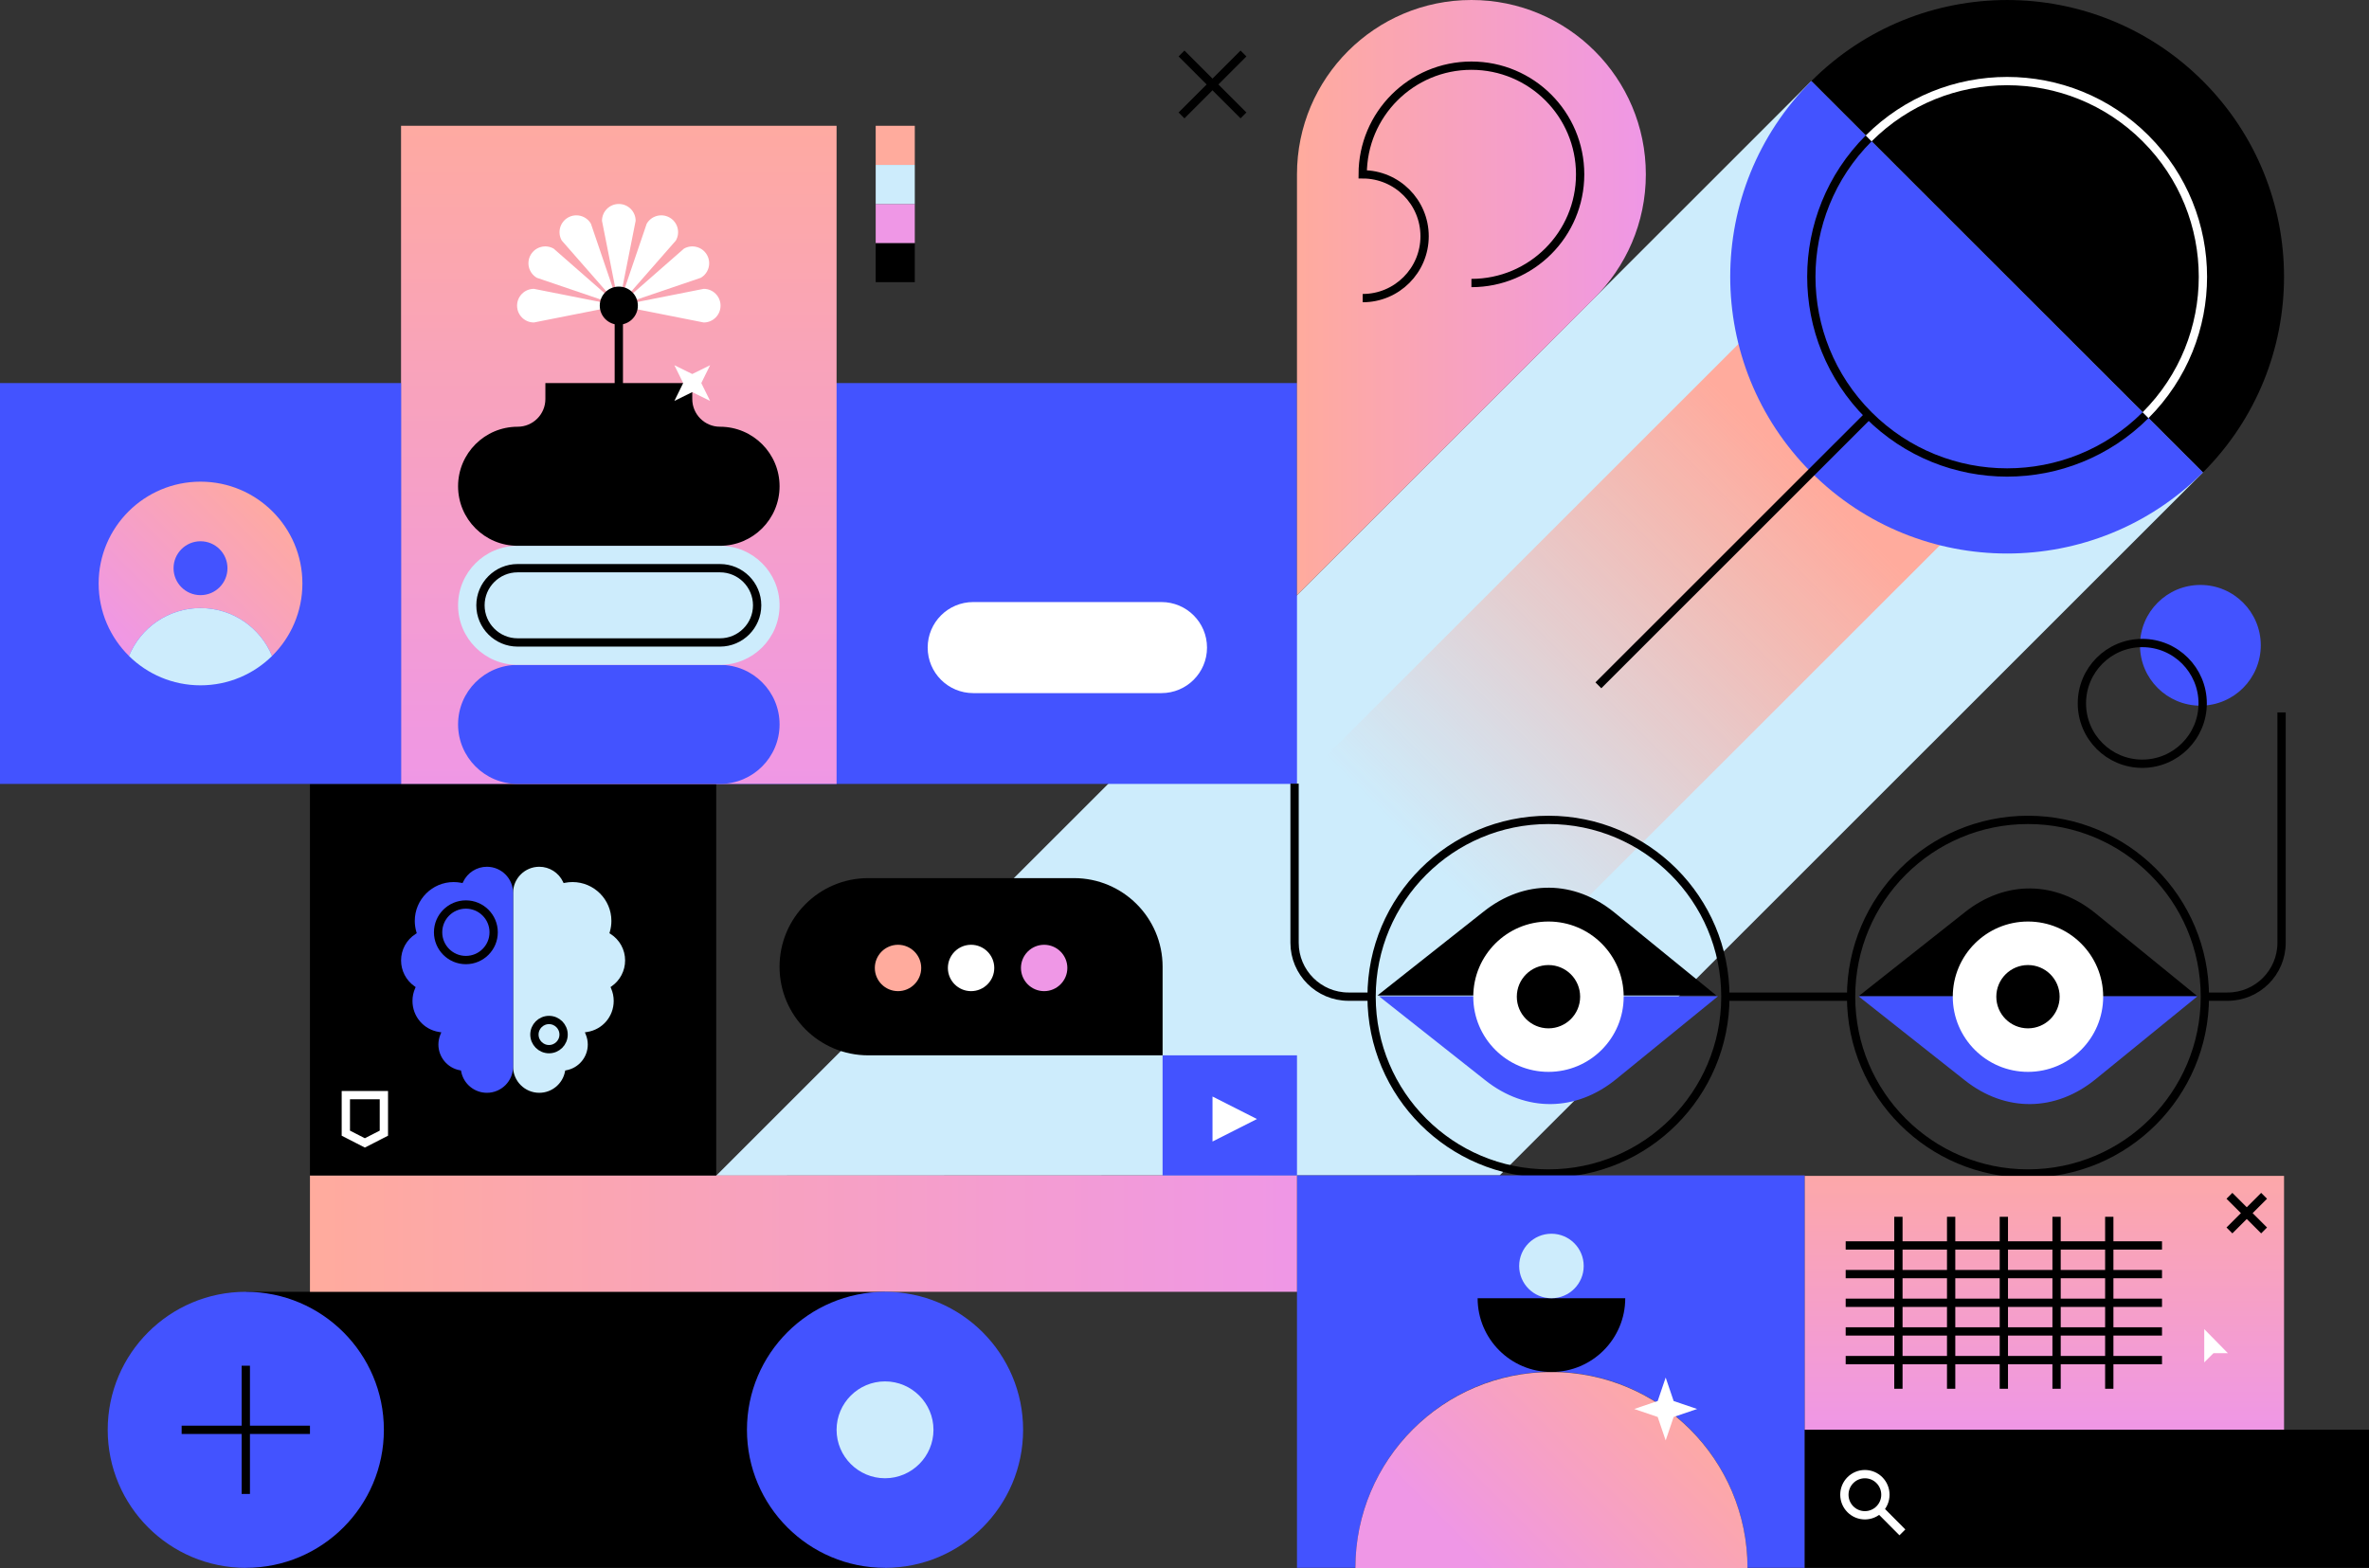
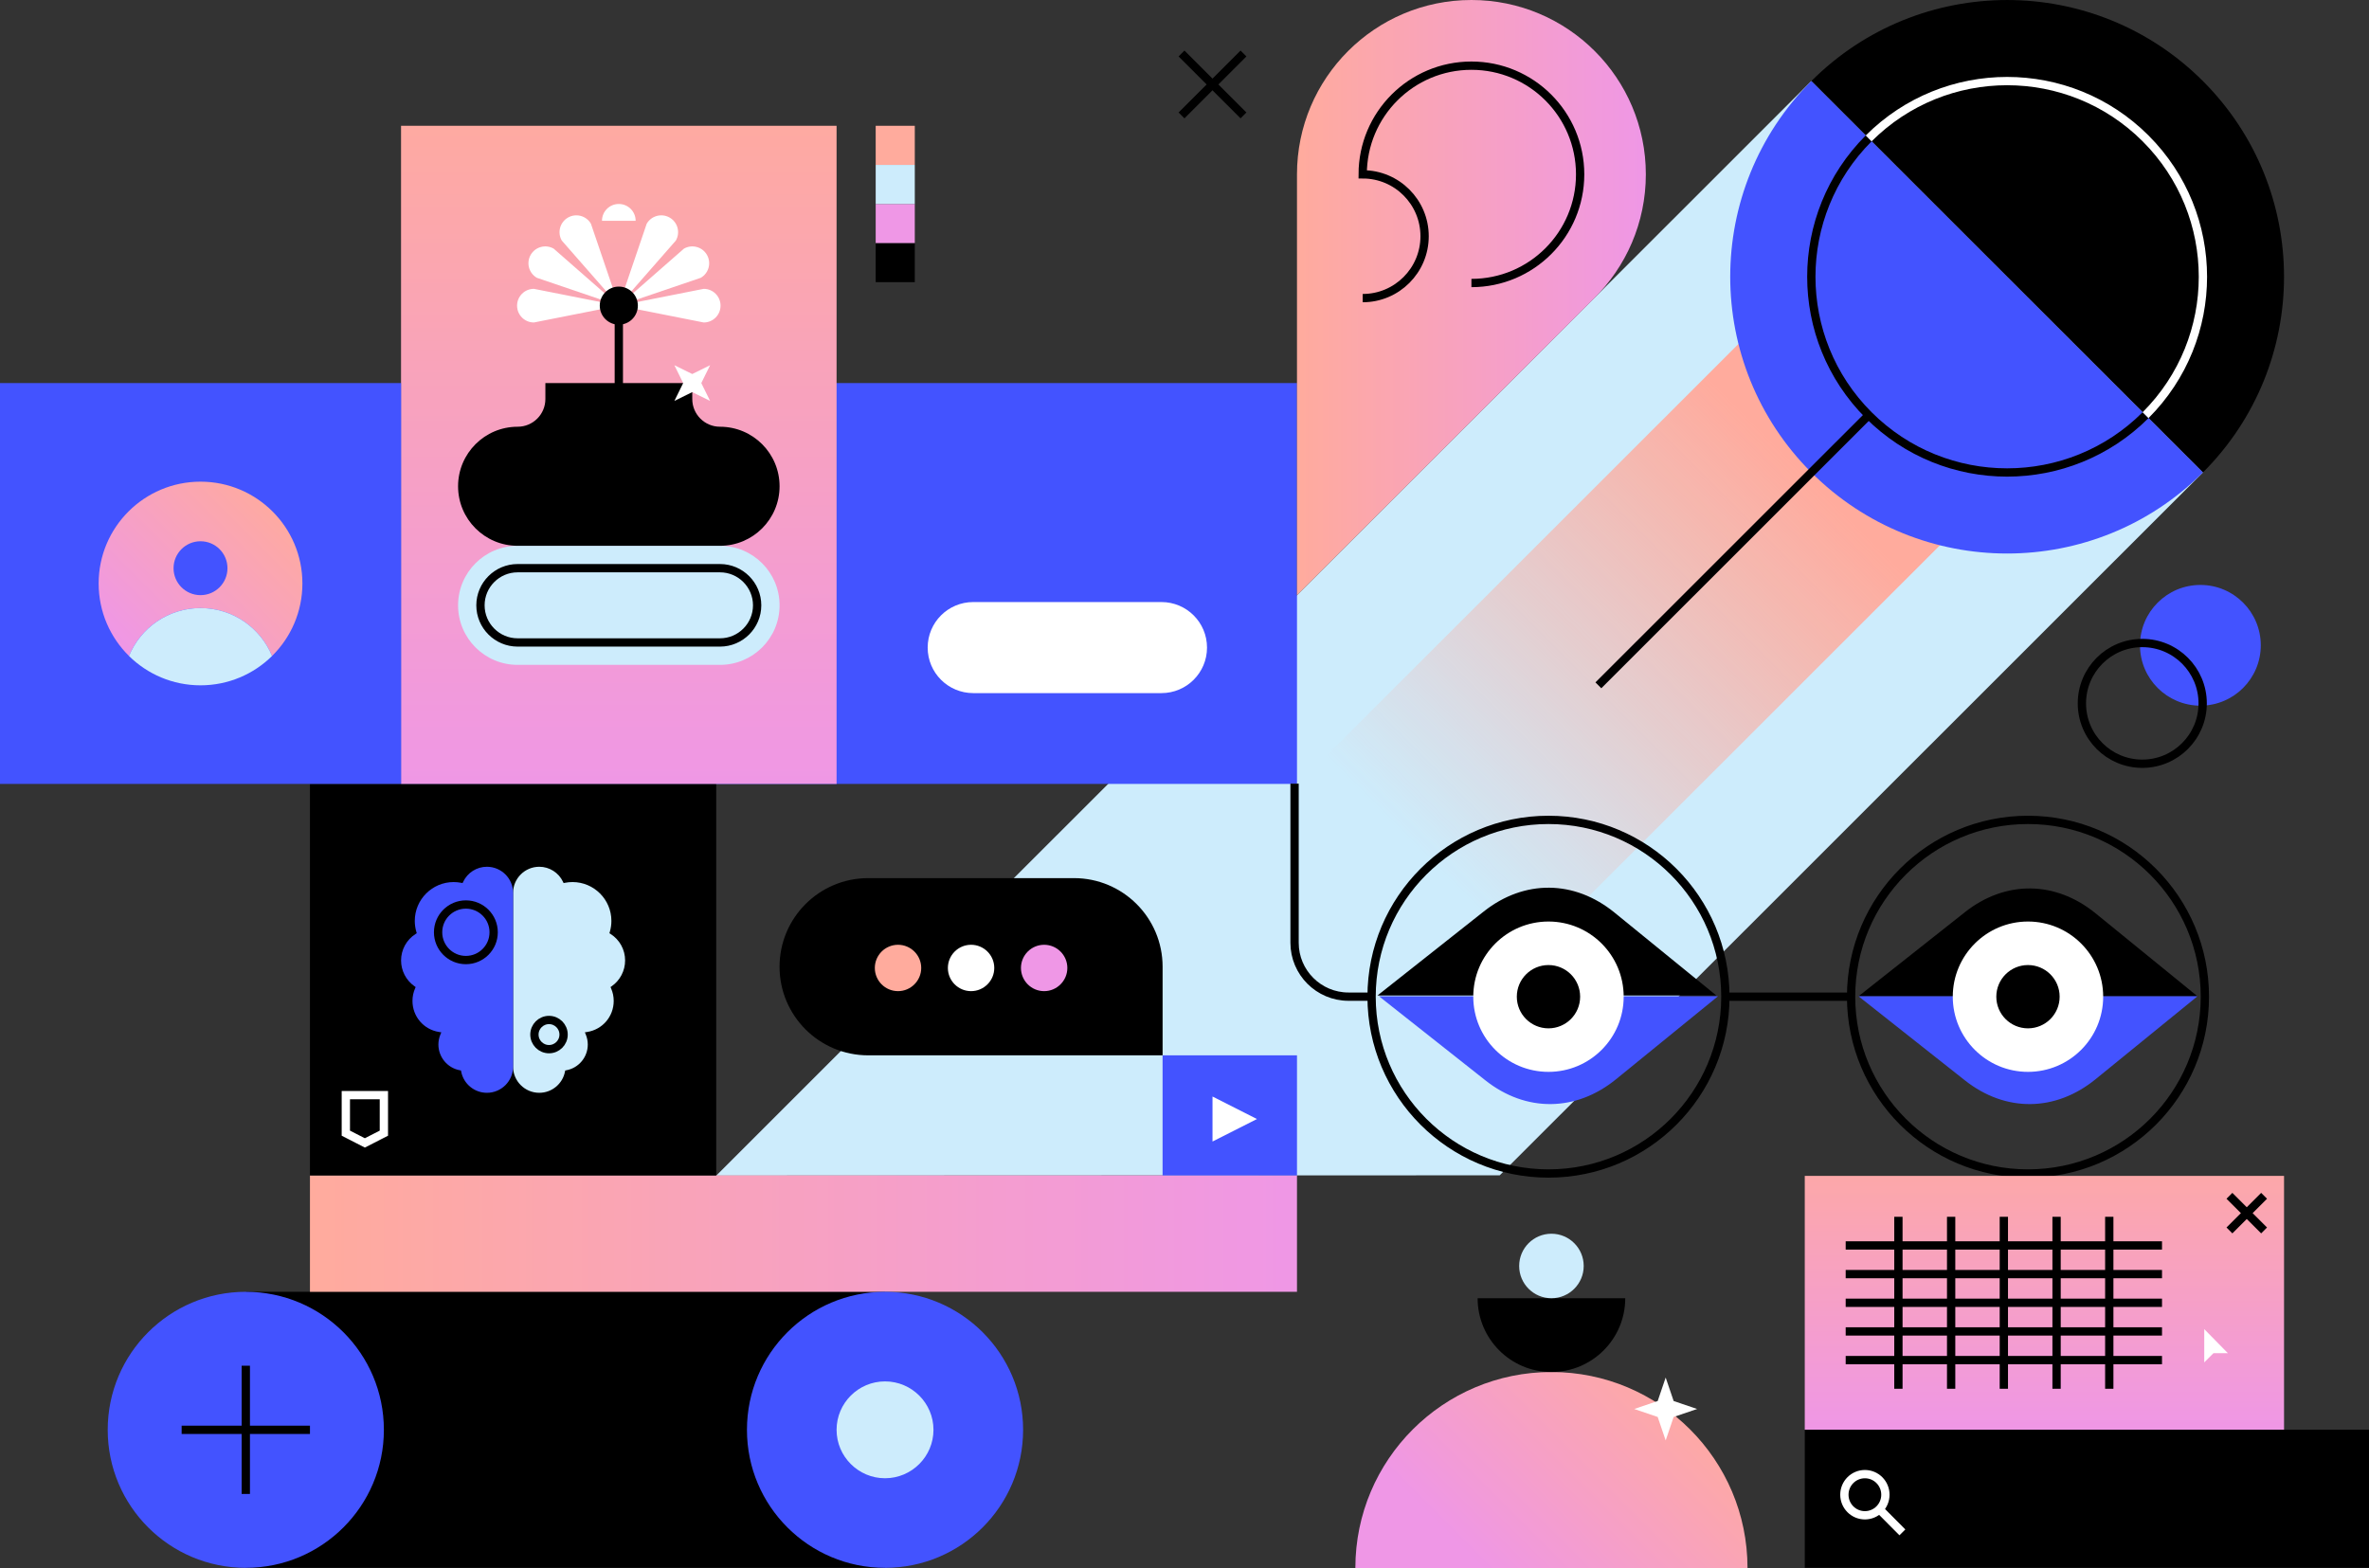
<svg xmlns="http://www.w3.org/2000/svg" fill="none" height="100%" overflow="visible" preserveAspectRatio="none" style="display: block;" viewBox="0 0 571 378" width="100%">
  <rect x="0" y="0" width="571" height="378" fill="#333333" stroke="none" />
  <g clip-path="url(#clip0_0_2209)" id="609eeca9597d2177085bc620_hero-illustration 1">
    <path d="M143.751 77.741L136.54 84.95V89.216" id="Vector" stroke="black" stroke-width="2" />
    <path d="M213.318 311.419H59.245V377.962H213.318V311.419Z" fill="black" id="Vector_2" />
    <path d="M361.477 283.337L172.631 283.413L436.585 19.541L530.97 113.902L361.477 283.337Z" fill="#CDECFC" id="Vector_3" />
    <path d="M436.585 65.36L485.141 113.901L348.049 250.945L250.899 250.983L436.585 65.36Z" fill="url(#paint0_linear_0_2209)" id="Vector_4" />
    <path d="M530.97 113.901C557.036 87.844 557.036 45.598 530.97 19.546C504.904 -6.507 462.645 -6.512 436.585 19.546L530.97 113.901Z" fill="black" id="Vector_5" />
    <path d="M312.612 92.347H96.664V188.98H312.612V92.347Z" fill="#4353FF" id="Vector_6" />
    <path d="M332 239.992H413.703L389.139 219.992C379.449 212.104 367.41 211.996 357.65 219.717L332 239.992Z" fill="black" id="Vector_7" />
    <path d="M332.381 240.174H414.084L389.519 260.173C379.83 268.061 367.79 268.169 358.031 260.448L332.381 240.174Z" fill="#4353FF" id="Vector_8" />
    <path d="M373.229 258.397C383.24 258.397 391.355 250.284 391.355 240.276C391.355 230.268 383.24 222.155 373.229 222.155C363.218 222.155 355.103 230.268 355.103 240.276C355.103 250.284 363.218 258.397 373.229 258.397Z" fill="white" id="Vector_9" />
    <path d="M373.229 247.905C377.445 247.905 380.861 244.49 380.861 240.276C380.861 236.062 377.445 232.647 373.229 232.647C369.015 232.647 365.597 236.062 365.597 240.276C365.597 244.49 369.015 247.905 373.229 247.905Z" fill="black" id="Vector_10" />
    <path d="M373.229 282.899C396.777 282.899 415.866 263.816 415.866 240.276C415.866 216.736 396.777 197.652 373.229 197.652C349.682 197.652 330.593 216.736 330.593 240.276C330.593 263.816 349.682 282.899 373.229 282.899Z" id="Vector_11" stroke="black" stroke-width="2" />
    <path d="M447.955 240.174H529.658L505.093 220.174C495.404 212.285 483.364 212.177 473.605 219.898L447.955 240.174Z" fill="black" id="Vector_12" />
    <path d="M447.955 240.174H529.658L505.093 260.173C495.404 268.061 483.364 268.169 473.605 260.448L447.955 240.174Z" fill="#4353FF" id="Vector_13" />
    <path d="M488.803 258.397C498.814 258.397 506.929 250.284 506.929 240.276C506.929 230.268 498.814 222.155 488.803 222.155C478.792 222.155 470.677 230.268 470.677 240.276C470.677 250.284 478.792 258.397 488.803 258.397Z" fill="white" id="Vector_14" />
    <path d="M488.803 247.905C493.018 247.905 496.435 244.49 496.435 240.276C496.435 236.062 493.018 232.647 488.803 232.647C484.588 232.647 481.171 236.062 481.171 240.276C481.171 244.49 484.588 247.905 488.803 247.905Z" fill="black" id="Vector_15" />
    <path d="M488.803 282.899C512.351 282.899 531.44 263.816 531.44 240.276C531.44 216.736 512.351 197.652 488.803 197.652C465.255 197.652 446.167 216.736 446.167 240.276C446.167 263.816 465.255 282.899 488.803 282.899Z" id="Vector_16" stroke="black" stroke-width="2" />
    <path d="M415.866 240.276H446.167" id="Vector_17" stroke="black" stroke-width="2" />
    <path d="M312.029 188.922V227.269C312.029 234.444 317.852 240.265 325.03 240.265H330.522" id="Vector_18" stroke="black" stroke-width="2" />
-     <path d="M531.434 240.265H536.927C544.105 240.265 549.927 234.445 549.927 227.269V188.922V171.746" id="Vector_19" stroke="black" stroke-width="2" />
-     <path d="M435.003 283.358V377.963H421.203C421.18 351.856 400.03 330.701 373.942 330.701C347.849 330.701 326.704 351.861 326.683 377.963H312.612V283.358H435.003Z" fill="#4353FF" id="Vector_20" />
    <path d="M312.612 311.419H74.709V283.358H172.631H312.612V311.419Z" fill="url(#paint1_linear_0_2209)" id="Vector_21" />
    <path d="M59.245 377.962C77.626 377.962 92.527 363.066 92.527 344.69C92.527 326.315 77.626 311.419 59.245 311.419C40.864 311.419 25.963 326.315 25.963 344.69C25.963 363.066 40.864 377.962 59.245 377.962Z" fill="#4353FF" id="Vector_22" />
    <path d="M213.318 377.962C231.699 377.962 246.6 363.066 246.6 344.69C246.6 326.315 231.699 311.419 213.318 311.419C194.937 311.419 180.037 326.315 180.037 344.69C180.037 363.066 194.937 377.962 213.318 377.962Z" fill="#4353FF" id="Vector_23" />
    <path d="M213.318 356.364C206.88 356.364 201.641 351.126 201.641 344.69C201.641 338.255 206.88 333.017 213.318 333.017C219.756 333.017 224.995 338.255 224.995 344.69C224.995 351.126 219.756 356.364 213.318 356.364Z" fill="#CDECFC" id="Vector_24" />
    <path d="M421.203 377.962V378H326.683V377.962C326.704 351.888 347.849 330.754 373.942 330.754C400.03 330.754 421.18 351.888 421.203 377.962Z" fill="url(#paint2_linear_0_2209)" id="Vector_25" />
    <path d="M550.522 283.472H435.003V344.691H550.522V283.472Z" fill="url(#paint3_linear_0_2209)" id="Vector_26" />
    <path d="M396.697 42.029C396.697 18.817 377.875 0 354.655 0C331.436 0 312.612 18.817 312.612 42.029V143.474L384.189 71.948H384.183C391.907 64.324 396.697 53.736 396.697 42.029Z" fill="url(#paint4_linear_0_2209)" id="Vector_27" />
    <path d="M354.655 68.228C369.13 68.228 380.861 56.5 380.861 42.029C380.861 27.559 369.13 15.831 354.655 15.831C340.18 15.831 328.448 27.559 328.448 42.029C336.69 42.029 343.372 48.709 343.372 56.948C343.372 65.188 336.69 71.867 328.448 71.867" id="Vector_28" stroke="black" stroke-width="2" />
    <path d="M172.631 188.981H74.709V283.358H172.631V188.981Z" fill="black" id="Vector_29" />
    <path d="M135.698 212.576L135.844 212.884L136.179 212.82C136.778 212.701 137.394 212.642 137.999 212.642C143.163 212.642 147.365 216.842 147.365 222.009C147.365 222.905 147.236 223.796 146.982 224.66L146.89 224.974L147.165 225.152C149.363 226.555 150.67 228.942 150.67 231.545C150.67 234.007 149.466 236.329 147.446 237.749L147.154 237.954L147.295 238.278C147.711 239.234 147.921 240.249 147.921 241.291C147.921 245.049 145.231 248.197 141.52 248.78L140.97 248.867L141.186 249.379C141.504 250.151 141.672 250.967 141.672 251.804C141.672 254.838 139.506 257.446 136.525 258.008L136.233 258.062L136.173 258.353C135.595 261.307 132.992 263.445 129.979 263.445C126.495 263.445 123.665 260.615 123.665 257.133V215.265C123.665 211.783 126.495 208.953 129.979 208.953C132.42 208.948 134.662 210.374 135.698 212.576Z" fill="#CDECFC" id="Vector_30" />
    <path d="M111.642 212.576L111.495 212.884L111.161 212.82C110.562 212.701 109.946 212.642 109.341 212.642C104.177 212.642 99.975 216.842 99.975 222.009C99.975 222.905 100.105 223.796 100.358 224.66L100.45 224.974L100.175 225.152C97.977 226.555 96.67 228.942 96.67 231.545C96.67 234.007 97.874 236.329 99.894 237.749L100.186 237.954L100.046 238.278C99.629 239.234 99.419 240.249 99.419 241.291C99.419 245.049 102.109 248.197 105.819 248.78L106.37 248.867L106.154 249.379C105.836 250.151 105.668 250.967 105.668 251.804C105.668 254.838 107.834 257.446 110.815 258.008L111.107 258.062L111.167 258.353C111.744 261.307 114.348 263.445 117.362 263.445C120.846 263.445 123.675 260.615 123.675 257.133V215.265C123.675 211.783 120.846 208.953 117.362 208.953C114.92 208.948 112.678 210.374 111.642 212.576Z" fill="#4353FF" id="Vector_31" />
    <path d="M201.641 30.323H96.664V188.981H201.641V30.323Z" fill="url(#paint5_linear_0_2209)" id="Vector_32" />
    <path d="M112.29 231.442C115.989 231.442 118.987 228.445 118.987 224.747C118.987 221.049 115.989 218.052 112.29 218.052C108.591 218.052 105.593 221.049 105.593 224.747C105.593 228.445 108.591 231.442 112.29 231.442Z" id="Vector_33" stroke="black" stroke-width="2" />
    <path d="M132.328 252.922C134.27 252.922 135.844 251.348 135.844 249.406C135.844 247.465 134.27 245.891 132.328 245.891C130.386 245.891 128.811 247.465 128.811 249.406C128.811 251.348 130.386 252.922 132.328 252.922Z" id="Vector_34" stroke="black" stroke-width="2" />
    <path d="M391.734 312.969C391.734 322.791 383.767 330.754 373.942 330.754C364.118 330.754 356.151 322.791 356.151 312.969" fill="black" id="Vector_35" />
    <path d="M373.942 312.969C378.238 312.969 381.72 309.488 381.72 305.194C381.72 300.9 378.238 297.418 373.942 297.418C369.647 297.418 366.165 300.9 366.165 305.194C366.165 309.488 369.647 312.969 373.942 312.969Z" fill="#CDECFC" id="Vector_36" />
    <path d="M571 344.653H435.003V377.962H571V344.653Z" fill="black" id="Vector_37" />
    <path d="M449.494 365.295C452.225 365.295 454.438 363.074 454.438 360.333C454.438 357.592 452.225 355.371 449.494 355.371C446.764 355.371 444.551 357.592 444.551 360.333C444.551 363.074 446.764 365.295 449.494 365.295Z" id="Vector_38" stroke="white" stroke-width="2" />
    <path d="M452.993 363.842L458.53 369.41" id="Vector_39" stroke="white" stroke-width="2" />
    <path d="M59.245 329.237V360.149" id="Vector_40" stroke="black" stroke-width="2" />
    <path d="M43.782 344.691H74.709" id="Vector_41" stroke="black" stroke-width="2" />
    <path d="M545.715 288.277L537.359 296.625" id="Vector_42" stroke="black" stroke-width="2" />
    <path d="M537.359 288.277L545.715 296.625" id="Vector_43" stroke="black" stroke-width="2" />
    <path d="M401.478 332.089L403.4 337.747L409.061 339.669L403.4 341.591L401.478 347.25L399.555 341.591L393.895 339.669L399.555 337.747L401.478 332.089Z" fill="white" id="Vector_44" />
    <path d="M284.78 12.894L299.715 27.823" id="Vector_45" stroke="black" stroke-width="2" />
    <path d="M299.715 12.894L284.78 27.823" id="Vector_46" stroke="black" stroke-width="2" />
    <path d="M279.946 167.091H234.576C228.511 167.091 223.597 162.178 223.597 156.115C223.597 150.051 228.511 145.138 234.576 145.138H279.946C286.012 145.138 290.927 150.051 290.927 156.115C290.927 162.178 286.012 167.091 279.946 167.091Z" fill="white" id="Vector_47" />
-     <path d="M173.544 160.278H124.766C116.837 160.278 110.41 166.703 110.41 174.629C110.41 182.555 116.837 188.981 124.766 188.981H173.544C181.473 188.981 187.901 182.555 187.901 174.629C187.901 166.703 181.473 160.278 173.544 160.278Z" fill="#4353FF" id="Vector_48" />
    <path d="M173.544 131.58H124.766C116.837 131.58 110.41 138.005 110.41 145.931C110.41 153.858 116.837 160.283 124.766 160.283H173.544C181.473 160.283 187.901 153.858 187.901 145.931C187.901 138.005 181.473 131.58 173.544 131.58Z" fill="#CDECFC" id="Vector_49" />
    <path d="M124.761 154.878C119.824 154.878 115.806 150.861 115.806 145.926C115.806 140.991 119.824 136.974 124.761 136.974H173.539C178.476 136.974 182.494 140.991 182.494 145.926C182.494 150.861 178.476 154.878 173.539 154.878H124.761Z" id="Vector_50" stroke="black" stroke-width="2" />
    <path d="M173.544 102.875C169.85 102.875 166.858 99.885 166.858 96.191V92.347H131.453V96.191C131.453 99.885 128.461 102.875 124.766 102.875C116.837 102.875 110.41 109.301 110.41 117.228C110.41 125.154 116.837 131.579 124.766 131.579H173.544C181.473 131.579 187.901 125.154 187.901 117.228C187.901 109.301 181.473 102.875 173.544 102.875Z" fill="black" id="Vector_51" />
    <path d="M149.153 111.964V73.681" id="Vector_52" stroke="black" stroke-width="2" />
    <path d="M171.157 88.043L169.034 92.347L171.157 96.65L166.852 94.528L162.547 96.65L164.665 92.347L162.547 88.043L166.852 90.165L171.157 88.043Z" fill="white" id="Vector_53" />
-     <path d="M145.096 53.228C145.096 50.987 146.911 49.173 149.153 49.173C151.394 49.173 153.209 50.987 153.209 53.228L149.153 73.686L145.096 53.228Z" fill="white" id="Vector_54" />
+     <path d="M145.096 53.228C145.096 50.987 146.911 49.173 149.153 49.173C151.394 49.173 153.209 50.987 153.209 53.228L145.096 53.228Z" fill="white" id="Vector_54" />
    <path d="M135.407 57.995C134.289 56.057 134.953 53.573 136.892 52.456C138.831 51.338 141.316 52.002 142.433 53.941L149.153 73.686L135.407 57.995Z" fill="white" id="Vector_55" />
    <path d="M129.4 66.969C127.461 65.851 126.798 63.368 127.915 61.429C129.033 59.491 131.518 58.827 133.457 59.944L149.147 73.686L129.4 66.969Z" fill="white" id="Vector_56" />
    <path d="M128.687 77.741C126.446 77.741 124.632 75.927 124.632 73.686C124.632 71.446 126.446 69.631 128.687 69.631L149.153 73.686L128.687 77.741Z" fill="white" id="Vector_57" />
    <path d="M162.898 57.995C164.016 56.057 163.352 53.573 161.413 52.456C159.474 51.338 156.989 52.002 155.871 53.941L149.153 73.686L162.898 57.995Z" fill="white" id="Vector_58" />
    <path d="M168.905 66.969C170.844 65.851 171.508 63.368 170.39 61.429C169.272 59.491 166.787 58.827 164.848 59.944L149.158 73.686L168.905 66.969Z" fill="white" id="Vector_59" />
    <path d="M169.618 77.741C171.859 77.741 173.673 75.927 173.673 73.686C173.673 71.446 171.859 69.631 169.618 69.631L149.153 73.686L169.618 77.741Z" fill="white" id="Vector_60" />
    <path d="M149.153 78.271C151.688 78.271 153.743 76.216 153.743 73.681C153.743 71.146 151.688 69.091 149.153 69.091C146.617 69.091 144.562 71.146 144.562 73.681C144.562 76.216 146.617 78.271 149.153 78.271Z" fill="black" id="Vector_61" />
    <path d="M444.865 327.882H521.107" id="Vector_62" stroke="black" stroke-width="2" />
    <path d="M444.865 320.971H521.107" id="Vector_63" stroke="black" stroke-width="2" />
    <path d="M444.865 314.065H521.107" id="Vector_64" stroke="black" stroke-width="2" />
    <path d="M444.865 307.153H521.107" id="Vector_65" stroke="black" stroke-width="2" />
    <path d="M444.865 300.242H521.107" id="Vector_66" stroke="black" stroke-width="2" />
    <path d="M508.398 293.336V334.793" id="Vector_67" stroke="black" stroke-width="2" />
    <path d="M495.695 293.336V334.793" id="Vector_68" stroke="black" stroke-width="2" />
    <path d="M482.986 293.336V334.793" id="Vector_69" stroke="black" stroke-width="2" />
    <path d="M470.283 293.336V334.793" id="Vector_70" stroke="black" stroke-width="2" />
    <path d="M457.573 293.336V334.793" id="Vector_71" stroke="black" stroke-width="2" />
    <path d="M531.288 320.41V328.439L533.514 326.214H536.981L531.288 320.41Z" fill="white" id="Vector_72" />
    <path d="M211.068 68.017H220.493V58.595H211.068V68.017Z" fill="black" id="Vector_73" />
    <path d="M211.068 58.592H220.493V49.169H211.068V58.592Z" fill="#EF97E6" id="Vector_74" />
    <path d="M211.068 49.171H220.493V39.749H211.068V49.171Z" fill="#CDECFC" id="Vector_75" />
    <path d="M211.068 39.746H220.493V30.324H211.068V39.746Z" fill="#FFAB9D" id="Vector_76" />
    <path d="M436.585 19.541C410.519 45.599 410.519 87.844 436.585 113.896C462.651 139.954 504.909 139.954 530.97 113.896L436.585 19.541Z" fill="#4353FF" id="Vector_77" />
    <path d="M530.36 170.115C538.399 170.115 544.916 163.6 544.916 155.564C544.916 147.527 538.399 141.013 530.36 141.013C522.321 141.013 515.803 147.527 515.803 155.564C515.803 163.6 522.321 170.115 530.36 170.115Z" fill="#4353FF" id="Vector_78" />
    <path d="M516.354 184.116C524.393 184.116 530.91 177.601 530.91 169.565C530.91 161.527 524.393 155.013 516.354 155.013C508.315 155.013 501.799 161.527 501.799 169.565C501.799 177.601 508.315 184.116 516.354 184.116Z" id="Vector_79" stroke="black" stroke-width="2" />
    <path d="M92.527 273.175L87.942 275.524L83.356 273.175V264.007H92.527V273.175Z" id="Vector_80" stroke="white" stroke-width="2" />
    <path d="M294.794 273.175L299.38 275.524L303.965 273.175V264.007H294.794V273.175Z" id="Vector_81" stroke="black" stroke-width="2" />
    <path d="M517.148 100.084C498.719 118.508 468.835 118.508 450.406 100.084C431.978 81.661 431.978 51.786 450.406 33.363" id="Vector_82" stroke="black" stroke-width="2" />
    <path d="M517.148 100.084C535.577 81.662 535.577 51.786 517.148 33.363C498.72 14.94 468.835 14.94 450.407 33.363" id="Vector_83" stroke="white" stroke-width="2" />
    <path d="M312.612 254.412H280.217V283.358H312.612V254.412Z" fill="#4353FF" id="Vector_84" />
    <path d="M209.261 211.691H258.855C270.657 211.691 280.222 221.254 280.222 233.052V254.412H209.261C197.46 254.412 187.895 244.85 187.895 233.052C187.9 221.254 197.466 211.691 209.261 211.691Z" fill="black" id="Vector_85" />
    <path d="M302.966 269.768L292.25 264.341V275.189L302.966 269.768L292.25 264.341V275.189L302.966 269.768Z" fill="white" id="Vector_86" />
    <path d="M216.451 238.937C213.366 238.937 210.86 236.432 210.86 233.348C210.86 230.266 213.366 227.76 216.451 227.76C219.535 227.76 222.041 230.266 222.041 233.348C222.041 236.426 219.535 238.937 216.451 238.937Z" fill="#FFAB9D" id="Vector_87" />
    <path d="M234.058 238.937C230.975 238.937 228.468 236.432 228.468 233.348C228.468 230.266 230.975 227.76 234.058 227.76C237.143 227.76 239.648 230.266 239.648 233.348C239.653 236.427 237.143 238.937 234.058 238.937Z" fill="white" id="Vector_88" />
    <path d="M251.671 238.937C248.587 238.937 246.081 236.432 246.081 233.348C246.081 230.266 248.587 227.76 251.671 227.76C254.755 227.76 257.261 230.266 257.261 233.348C257.261 236.427 254.755 238.937 251.671 238.937Z" fill="#EF97E6" id="Vector_89" />
    <path d="M450.407 100.084L385.258 165.212" id="Vector_90" stroke="black" stroke-width="2" />
-     <path d="M47.811 167.519C62.663 167.519 74.703 155.482 74.703 140.635C74.703 125.787 62.663 113.751 47.811 113.751C32.959 113.751 20.919 125.787 20.919 140.635C20.919 155.482 32.959 167.519 47.811 167.519Z" id="Vector_91" stroke="black" stroke-width="2" />
    <path d="M96.664 92.347H0V188.98H96.664V92.347Z" fill="#4353FF" id="Vector_92" />
    <path d="M72.888 140.661C72.888 147.502 70.091 153.69 65.57 158.145C62.783 151.363 56.118 146.59 48.33 146.59C40.546 146.59 33.882 151.363 31.094 158.145C26.574 153.69 23.776 147.502 23.776 140.661C23.776 127.108 34.773 116.116 48.33 116.116C61.892 116.116 72.888 127.108 72.888 140.661Z" fill="url(#paint6_linear_0_2209)" id="Vector_93" />
    <path d="M48.33 143.474C51.918 143.474 54.827 140.566 54.827 136.979C54.827 133.392 51.918 130.483 48.33 130.483C44.741 130.483 41.832 133.392 41.832 136.979C41.832 140.566 44.741 143.474 48.33 143.474Z" fill="#4353FF" id="Vector_94" />
    <path d="M65.57 158.145C61.135 162.513 55.048 165.213 48.329 165.213C41.616 165.213 35.523 162.513 31.094 158.145C33.881 151.363 40.546 146.59 48.329 146.59C56.118 146.59 62.783 151.363 65.57 158.145Z" fill="#CDECFC" id="Vector_95" />
  </g>
  <defs>
    <linearGradient gradientUnits="userSpaceOnUse" id="paint0_linear_0_2209" x1="312.62" x2="443.258" y1="237.826" y2="107.147">
      <stop offset="0.237" stop-color="#FFAB9D" stop-opacity="0" />
      <stop offset="0.926" stop-color="#FFAB9D" stop-opacity="0.98" />
      <stop offset="0.941" stop-color="#FFAB9D" />
    </linearGradient>
    <linearGradient gradientUnits="userSpaceOnUse" id="paint1_linear_0_2209" x1="74.707" x2="312.613" y1="297.389" y2="297.389">
      <stop stop-color="#FFAB9D" />
      <stop offset="1" stop-color="#EF97E6" />
    </linearGradient>
    <linearGradient gradientUnits="userSpaceOnUse" id="paint2_linear_0_2209" x1="407.98" x2="360.663" y1="334.187" y2="381.519">
      <stop stop-color="#FFAB9D" />
      <stop offset="1" stop-color="#EF97E6" />
    </linearGradient>
    <linearGradient gradientUnits="userSpaceOnUse" id="paint3_linear_0_2209" x1="492.76" x2="492.76" y1="271.424" y2="344.69">
      <stop stop-color="#FFAB9D" />
      <stop offset="1" stop-color="#EF97E6" />
    </linearGradient>
    <linearGradient gradientUnits="userSpaceOnUse" id="paint4_linear_0_2209" x1="312.613" x2="396.7" y1="71.737" y2="71.737">
      <stop stop-color="#FFAB9D" />
      <stop offset="1" stop-color="#EF97E6" />
    </linearGradient>
    <linearGradient gradientUnits="userSpaceOnUse" id="paint5_linear_0_2209" x1="149.153" x2="149.153" y1="20.076" y2="191.324">
      <stop stop-color="#FFAB9D" />
      <stop offset="1" stop-color="#EF97E6" />
    </linearGradient>
    <linearGradient gradientUnits="userSpaceOnUse" id="paint6_linear_0_2209" x1="68.199" x2="31.325" y1="120.803" y2="157.688">
      <stop stop-color="#FFAB9D" />
      <stop offset="1" stop-color="#EF97E6" />
    </linearGradient>
    <clipPath id="clip0_0_2209">
      <rect fill="white" height="378" width="571" />
    </clipPath>
  </defs>
</svg>